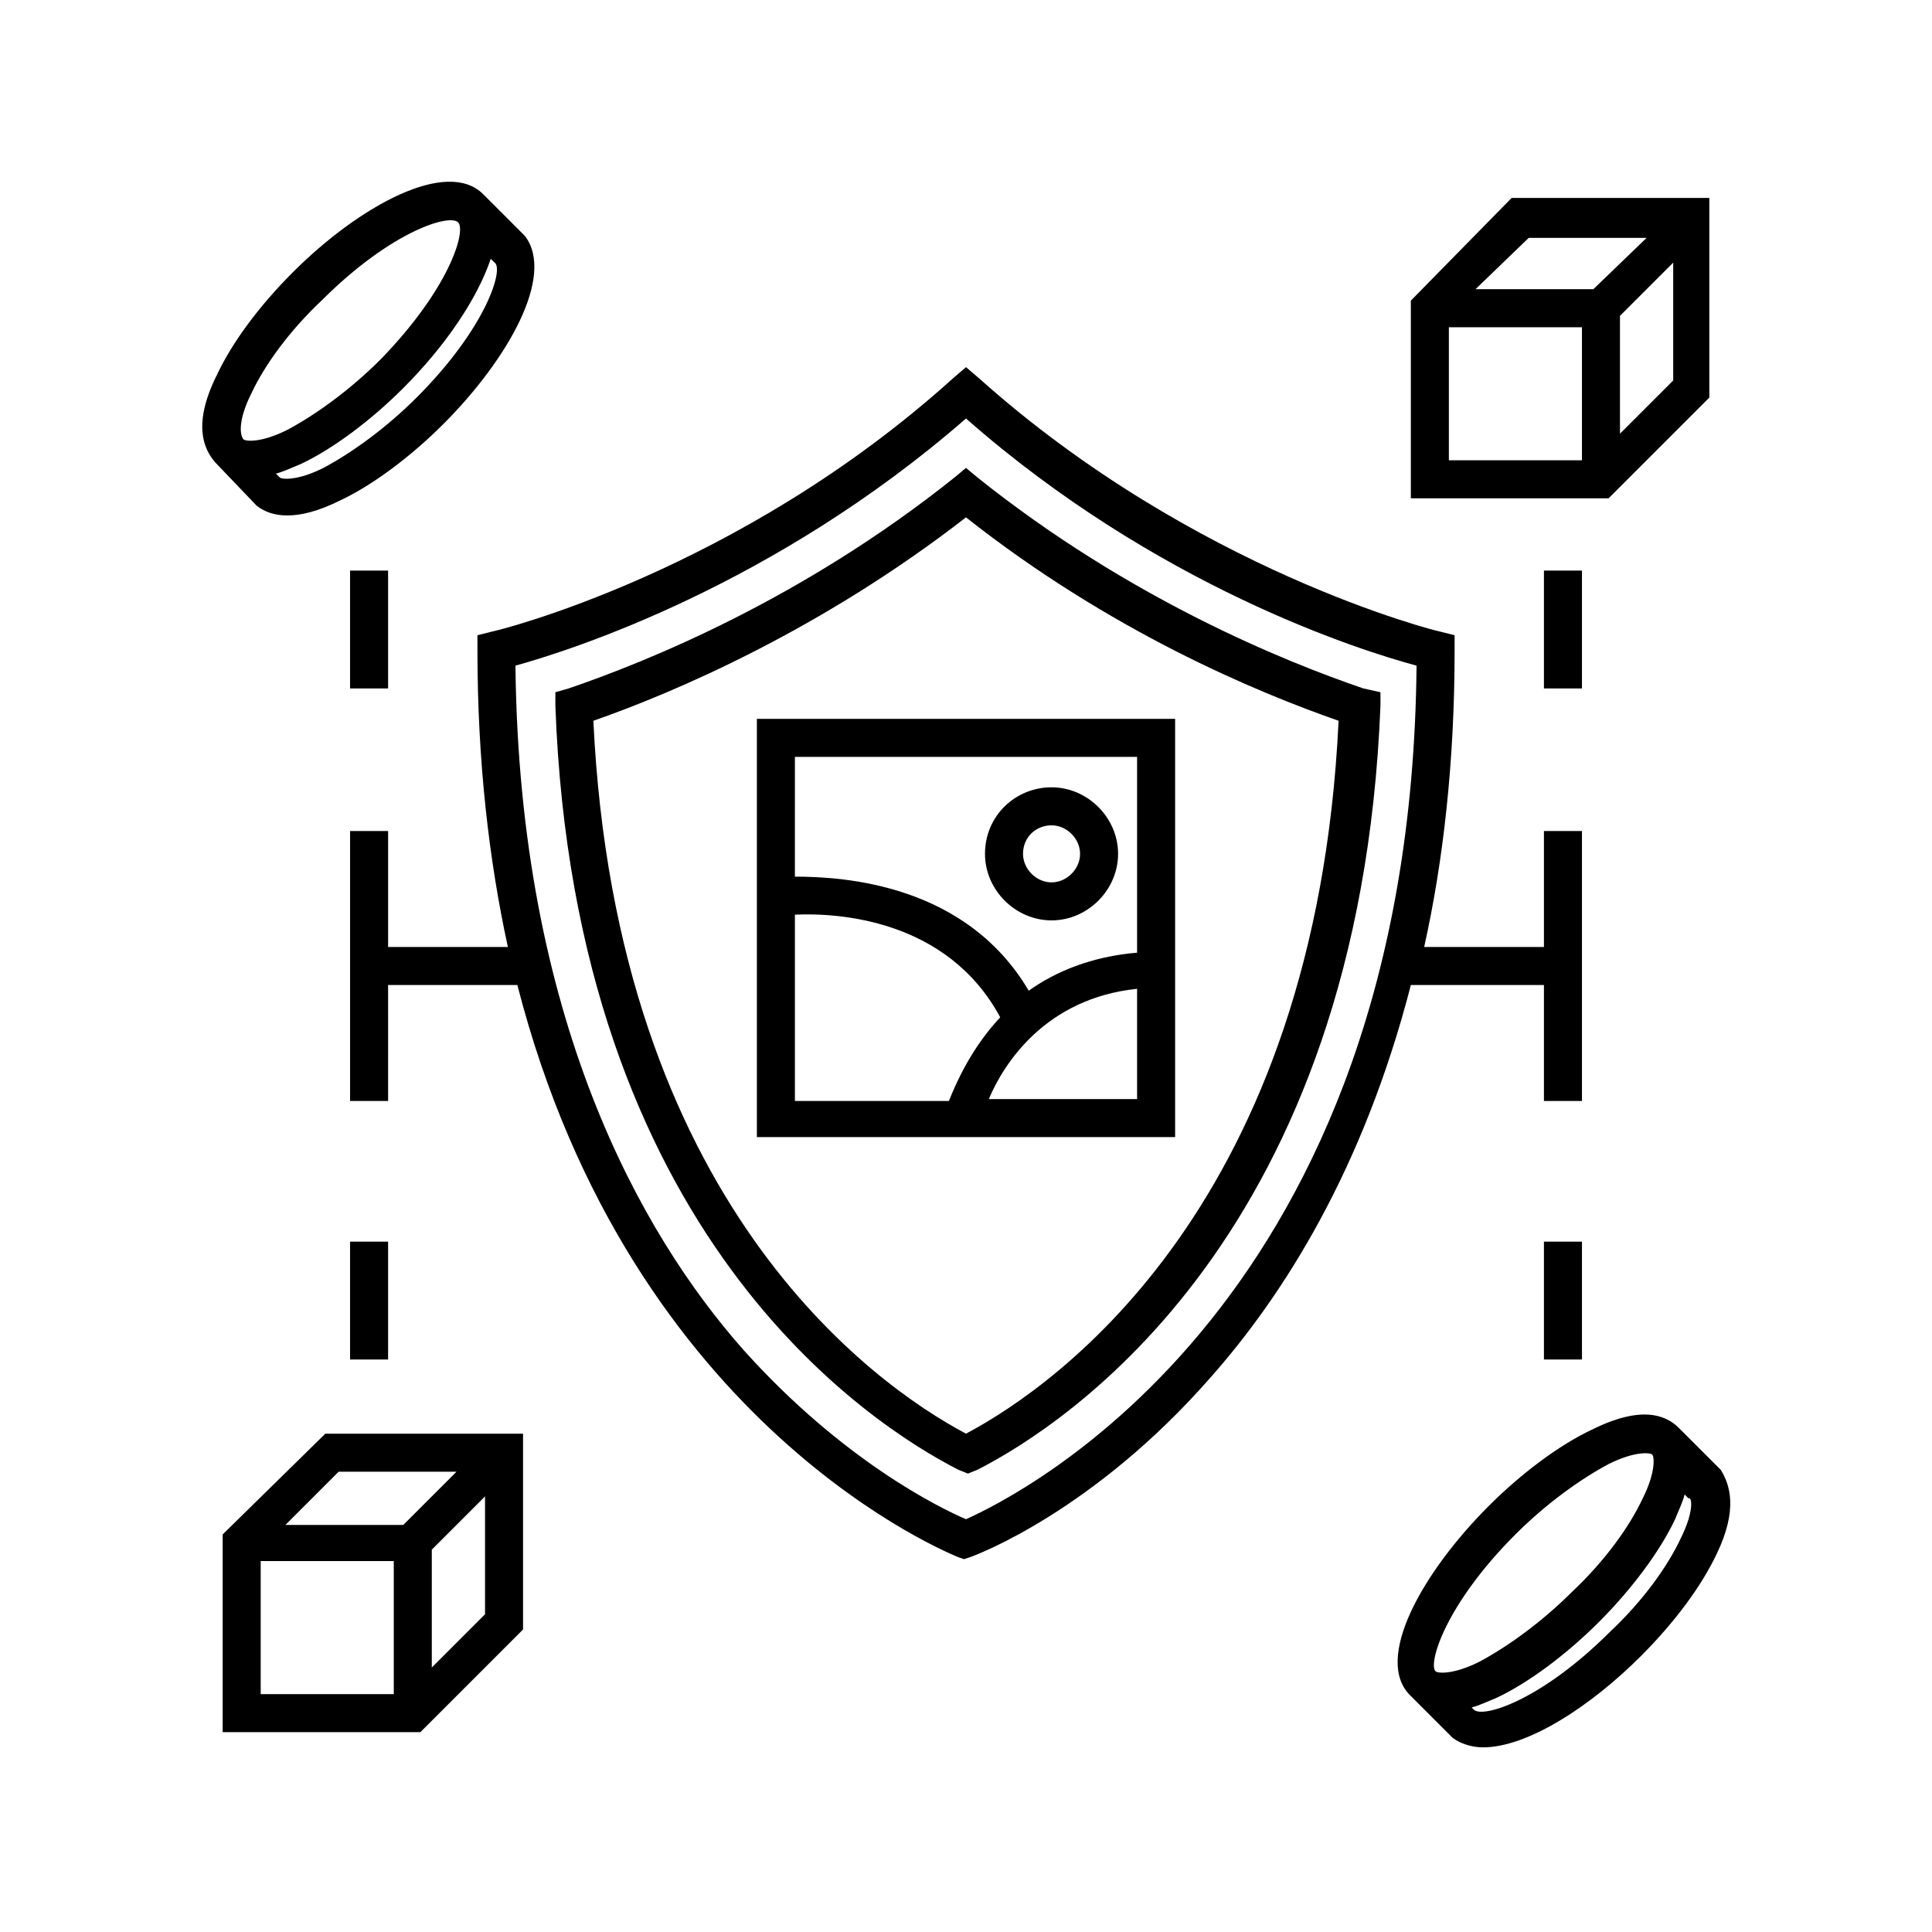
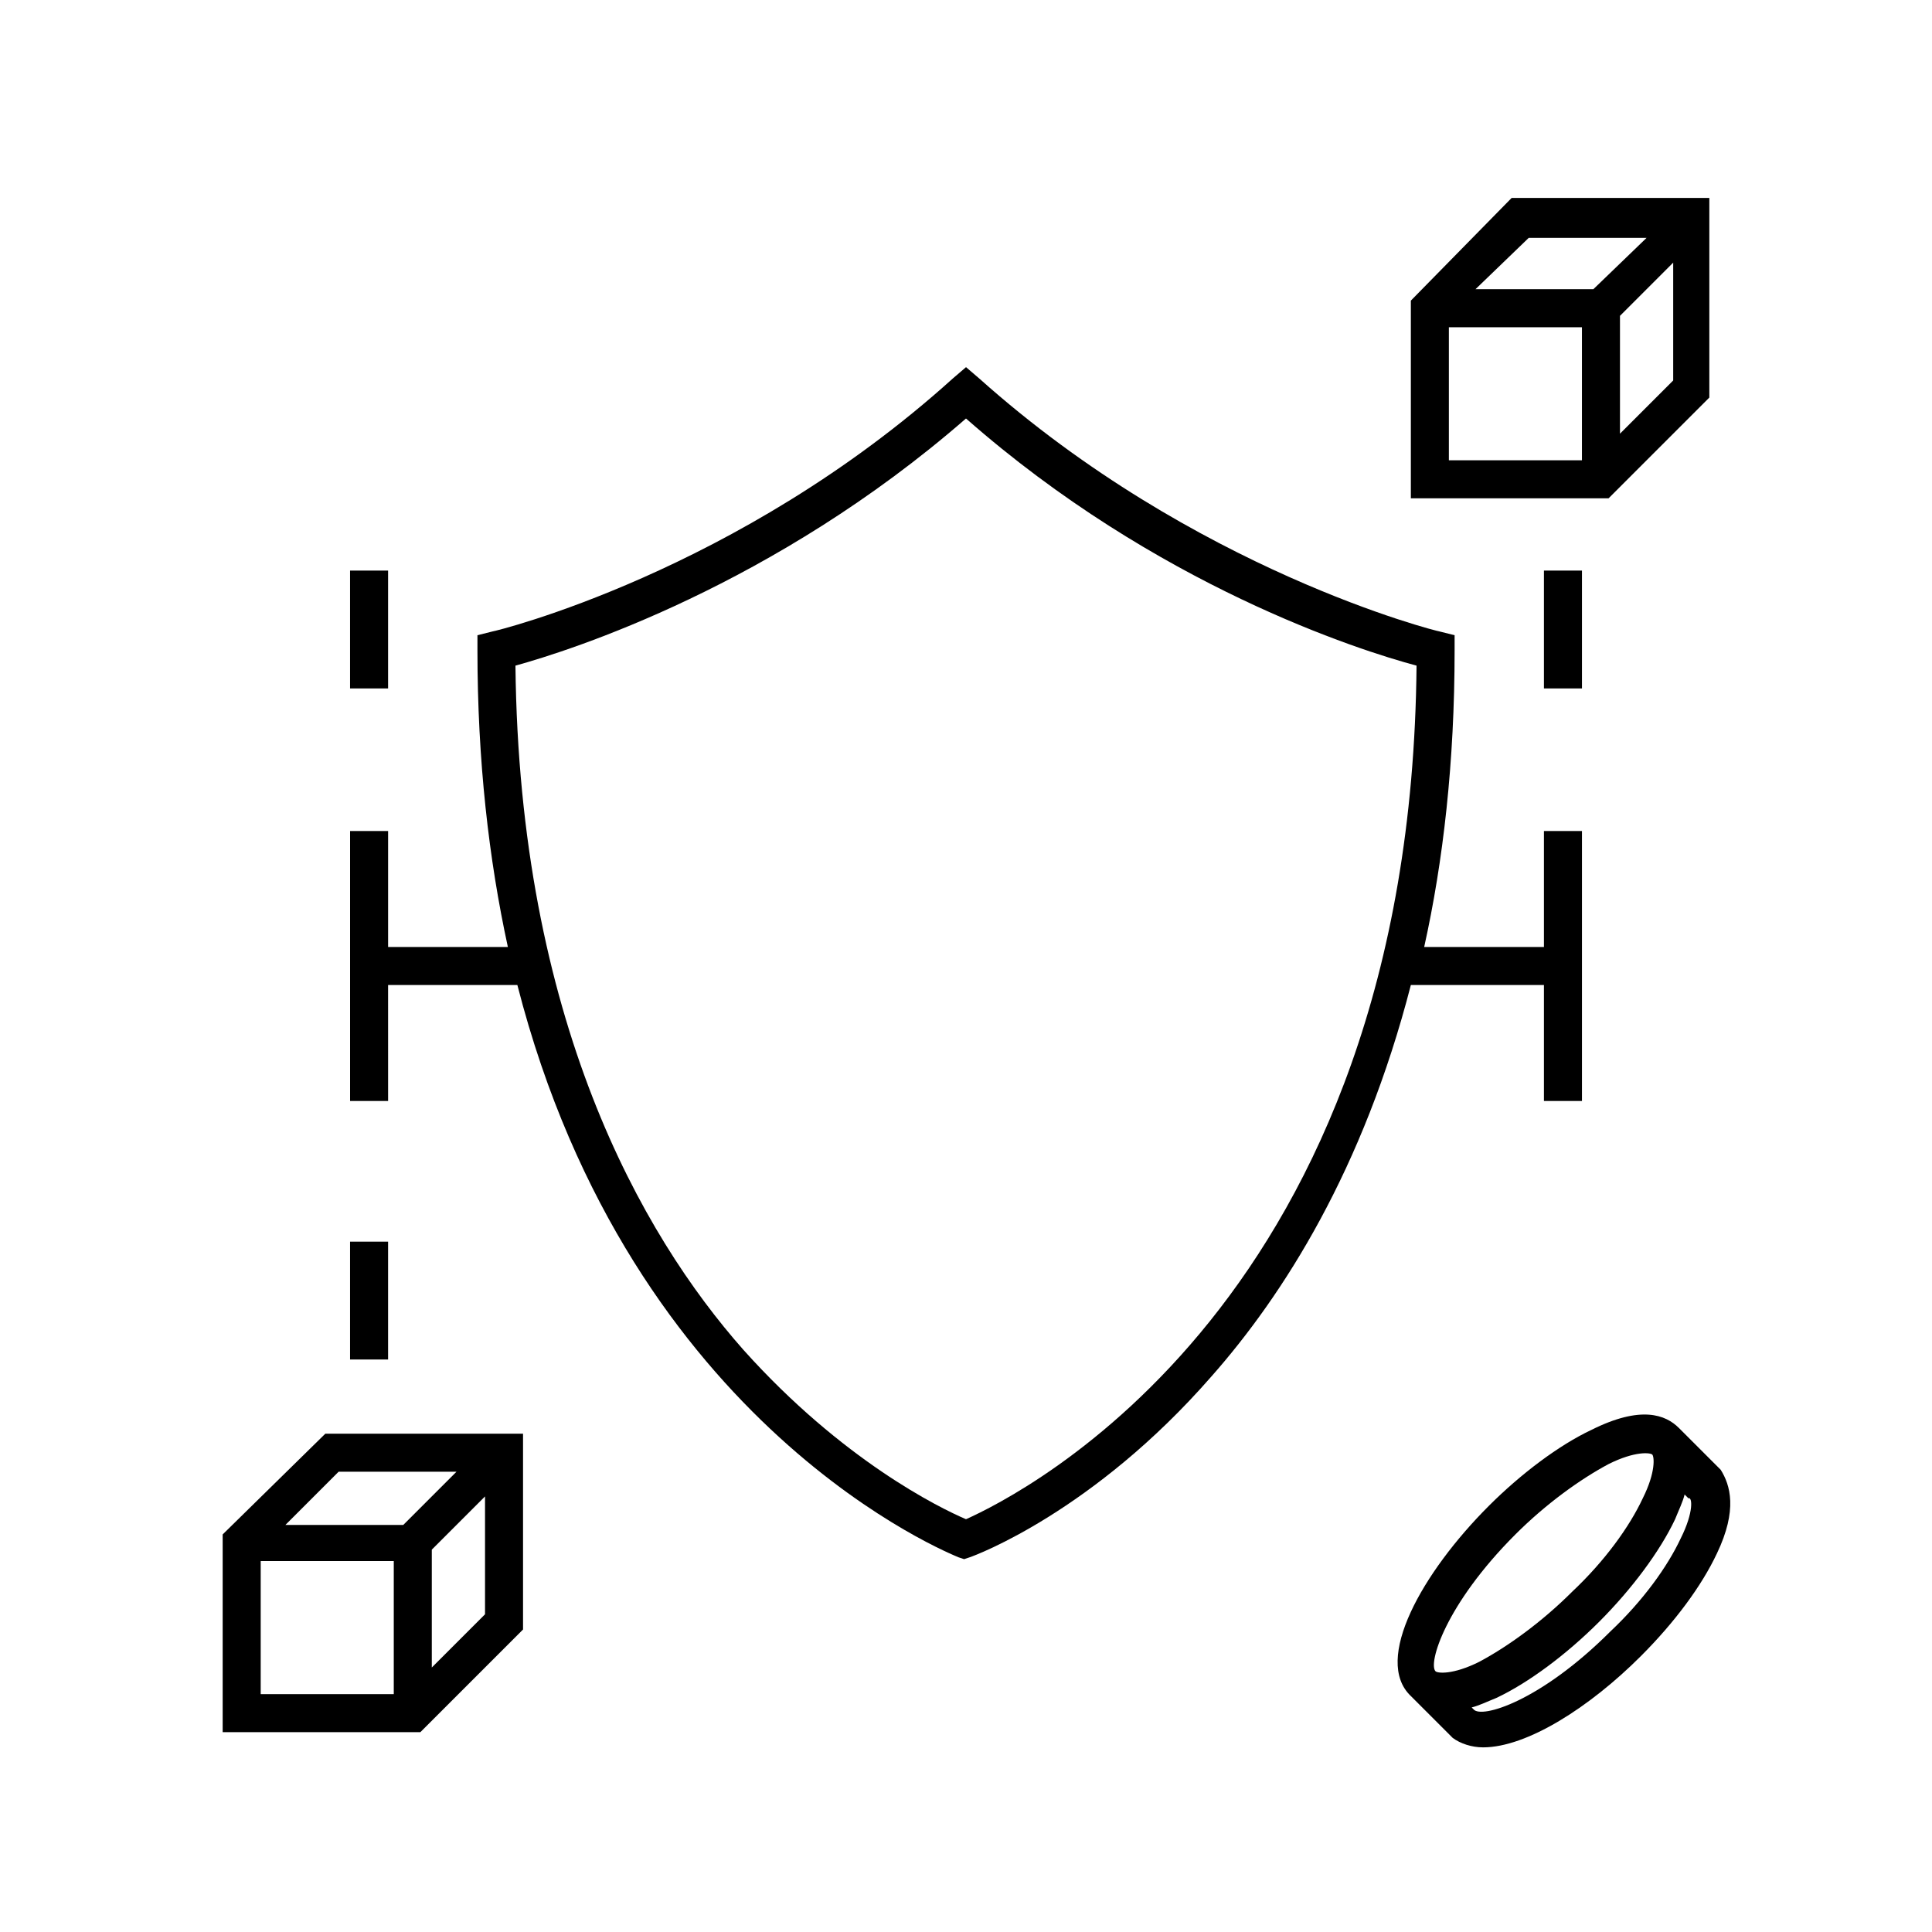
<svg xmlns="http://www.w3.org/2000/svg" fill="#000000" width="800px" height="800px" version="1.1" viewBox="144 144 512 512">
  <g>
-     <path d="m505.29 326.44c-20.656-7.055-61.969-23.68-102.27-55.922l-3.019-2.519-3.023 2.519c-40.305 32.242-81.617 48.871-102.27 55.922l-3.527 1.008v3.527c5.039 140.06 83.129 190.44 106.81 202.53l2.519 1.008 2.519-1.008c23.68-12.09 101.27-62.473 106.81-202.53v-3.527zm-105.29 197.5c-24.688-13.102-92.703-61.465-98.75-188.93 21.664-7.559 60.457-24.184 98.746-53.906 38.289 30.23 77.082 46.352 98.746 53.906-6.043 127.46-74.059 175.83-98.742 188.93z" />
    <path d="m596.99 249.36v-52.898h-52.395l-26.703 27.203v52.395h52.395zm-23.68 9.574v-31.234l14.105-14.105v31.234zm-24.184-51.895h31.234l-14.105 13.602h-31.234zm-21.16 23.68h35.266v35.266h-35.266z" />
    <path d="m203.01 550.64v52.395h52.395l27.207-27.207v-51.887h-52.395zm10.078 7.055h35.266v35.266h-35.266zm45.344 28.211v-31.234l14.105-14.105v31.234zm6.547-51.891-14.105 14.105h-31.234l14.105-14.105z" />
-     <path d="m344.58 445.34h110.84v-110.84h-110.84zm10.078-58.945c11.082-0.504 40.305 1.008 54.41 27.207-7.559 8.062-11.586 17.129-13.602 22.168h-40.809zm51.387 48.871c4.031-9.574 15.113-26.703 39.297-29.223v29.223zm39.297-90.688v51.891c-12.09 1.008-21.664 5.039-28.719 10.078-16.625-28.215-48.871-30.23-61.969-30.23l0.004-31.738z" />
-     <path d="m422.67 387.91c9.574 0 17.633-8.062 17.633-17.633 0-9.574-8.062-17.633-17.633-17.633-9.574 0-17.637 7.559-17.637 17.633 0 9.574 8.062 17.633 17.637 17.633zm0-25.191c4.031 0 7.559 3.527 7.559 7.559s-3.527 7.559-7.559 7.559-7.559-3.527-7.559-7.559c0-4.535 3.527-7.559 7.559-7.559z" />
-     <path d="m212.08 278.08c2.016 1.512 4.535 2.519 8.062 2.519s8.062-1.008 14.105-4.031c8.566-4.031 18.641-11.586 27.207-20.152 17.129-17.129 29.727-39.297 21.664-49.879l-11.082-11.082c-9.574-9.574-32.746 3.023-50.383 20.656-9.07 9.07-16.121 18.641-20.152 27.207-6.551 13.098-3.527 19.648-0.504 23.176zm42.32-28.719c-8.062 8.062-17.129 14.609-24.688 18.641-7.055 3.527-11.082 3.023-11.586 2.519l-1.008-1.008c2.016-0.504 4.031-1.512 6.551-2.519 8.566-4.031 18.641-11.586 27.207-20.152 11.082-11.082 19.648-23.68 23.176-34.258l1.008 1.008c2.516 1.512-2.019 17.129-20.66 35.77zm-43.832-1.008c3.527-7.559 10.078-16.625 18.641-24.688 18.641-18.641 34.258-23.176 36.273-20.656 2.016 2.519-2.519 17.633-20.656 36.273-8.062 8.062-17.129 14.609-24.688 18.641-7.055 3.527-11.082 3.023-11.586 2.519-1.008-1.004-1.512-5.035 2.016-12.09z" />
    <path d="m600.01 533.51-11.082-11.082c-3.527-3.527-10.078-6.047-23.176 0.504-8.566 4.031-18.641 11.586-27.207 20.152-17.633 17.633-30.73 40.809-20.656 50.383l11.082 11.082c2.016 1.512 5.039 2.519 8.062 2.519 11.586 0 28.215-10.578 41.816-24.184 9.07-9.07 16.121-18.641 20.152-27.207 5.543-11.586 3.527-18.137 1.008-22.168zm-54.414 17.129c8.062-8.062 17.129-14.609 24.688-18.641 7.055-3.527 11.082-3.023 11.586-2.519 0.504 0.504 1.008 4.535-2.519 11.586-3.527 7.559-10.078 16.625-18.641 24.688-8.062 8.062-17.129 14.609-24.688 18.641-7.055 3.527-11.082 3.023-11.586 2.519-2.012-2.012 2.519-17.633 21.16-36.273zm43.832 1.008c-3.527 7.559-10.078 16.625-18.641 24.688-18.641 18.641-34.258 23.176-36.273 20.656l-0.504-0.504c2.016-0.504 4.031-1.512 6.551-2.519 8.566-4.031 18.641-11.586 27.207-20.152 8.566-8.566 16.121-18.641 20.152-27.207 1.008-2.519 2.016-4.535 2.519-6.551l1.008 1.008c1.004-0.5 1.508 3.531-2.019 10.582z" />
    <path d="m553.16 295.21h10.078v31.234h-10.078z" />
    <path d="m236.77 295.21h10.078v31.234h-10.078z" />
    <path d="m553.16 405.04v30.73h10.078v-71.535h-10.078v30.73h-31.738c5.039-22.672 8.062-48.871 8.062-78.594v-4.031l-4.031-1.008c-0.504 0-64.992-16.121-121.92-67.008l-3.527-3.023-3.527 3.023c-56.93 51.391-121.42 67.008-121.92 67.008l-4.031 1.008v4.031c0 29.223 3.023 55.418 8.062 78.594h-31.738v-30.73h-10.078v71.539h10.078l-0.004-30.734h34.258c30.23 117.89 115.88 151.14 116.88 151.65l1.512 0.504 1.512-0.504c1.512-0.504 32.746-12.09 63.984-47.863 19.145-21.664 40.305-54.914 52.898-103.79zm-153.16 141.57c-7.055-3.023-32.746-15.617-58.945-44.84-27.207-30.73-59.449-87.664-60.457-181.37 14.609-4.031 68.52-21.16 119.4-65.496 50.383 44.336 104.29 61.465 119.4 65.496-1.512 168.27-104.79 219.66-119.4 226.21z" />
-     <path d="m553.16 473.05h10.078v31.234h-10.078z" />
    <path d="m236.77 473.05h10.078v31.234h-10.078z" />
  </g>
</svg>